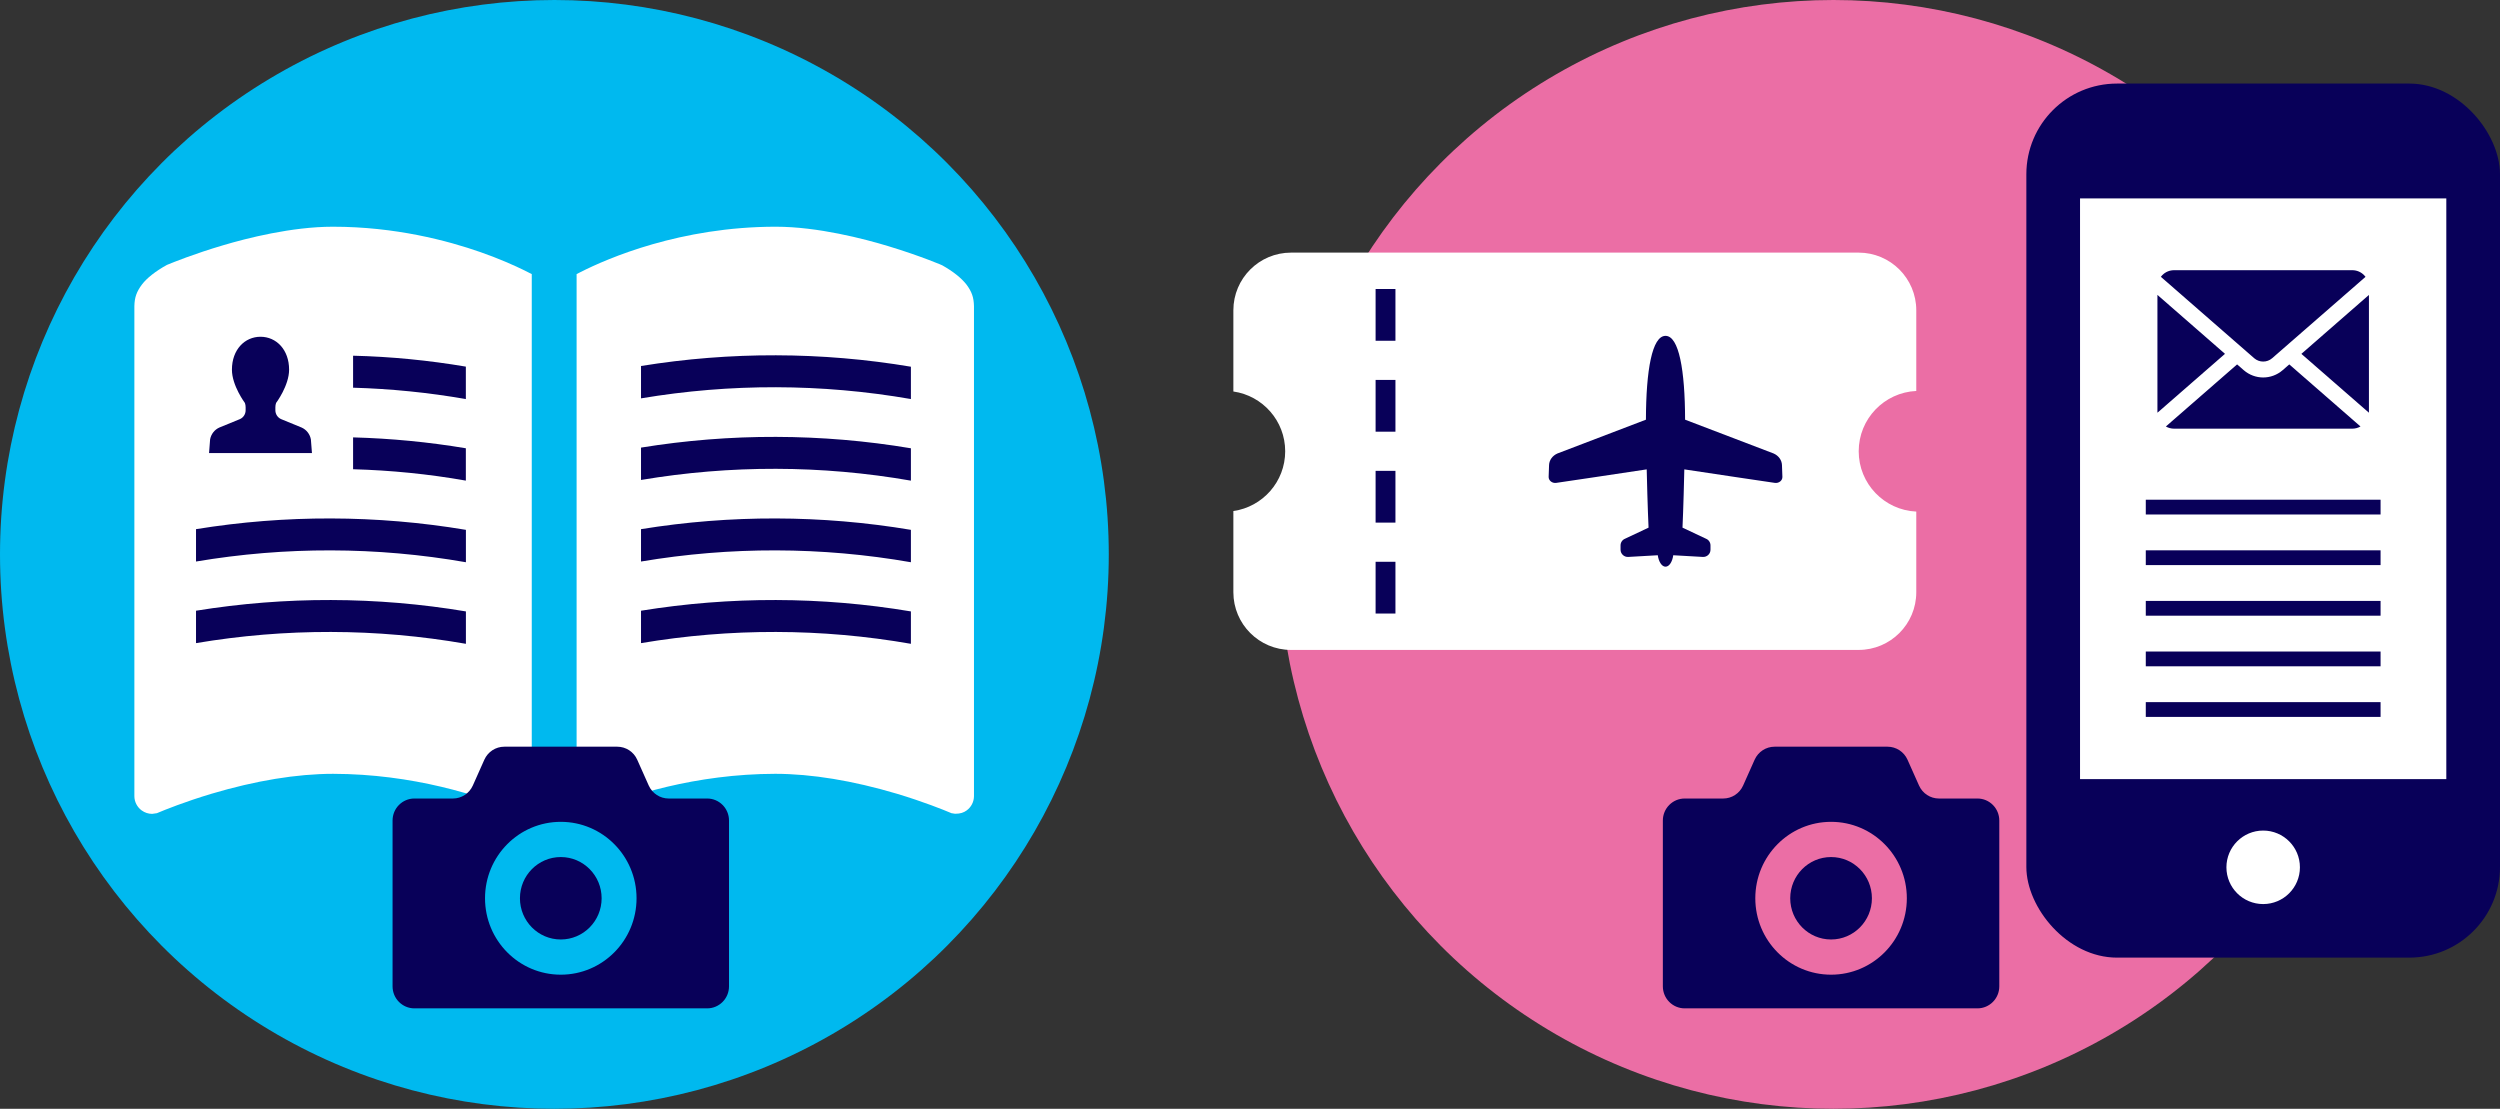
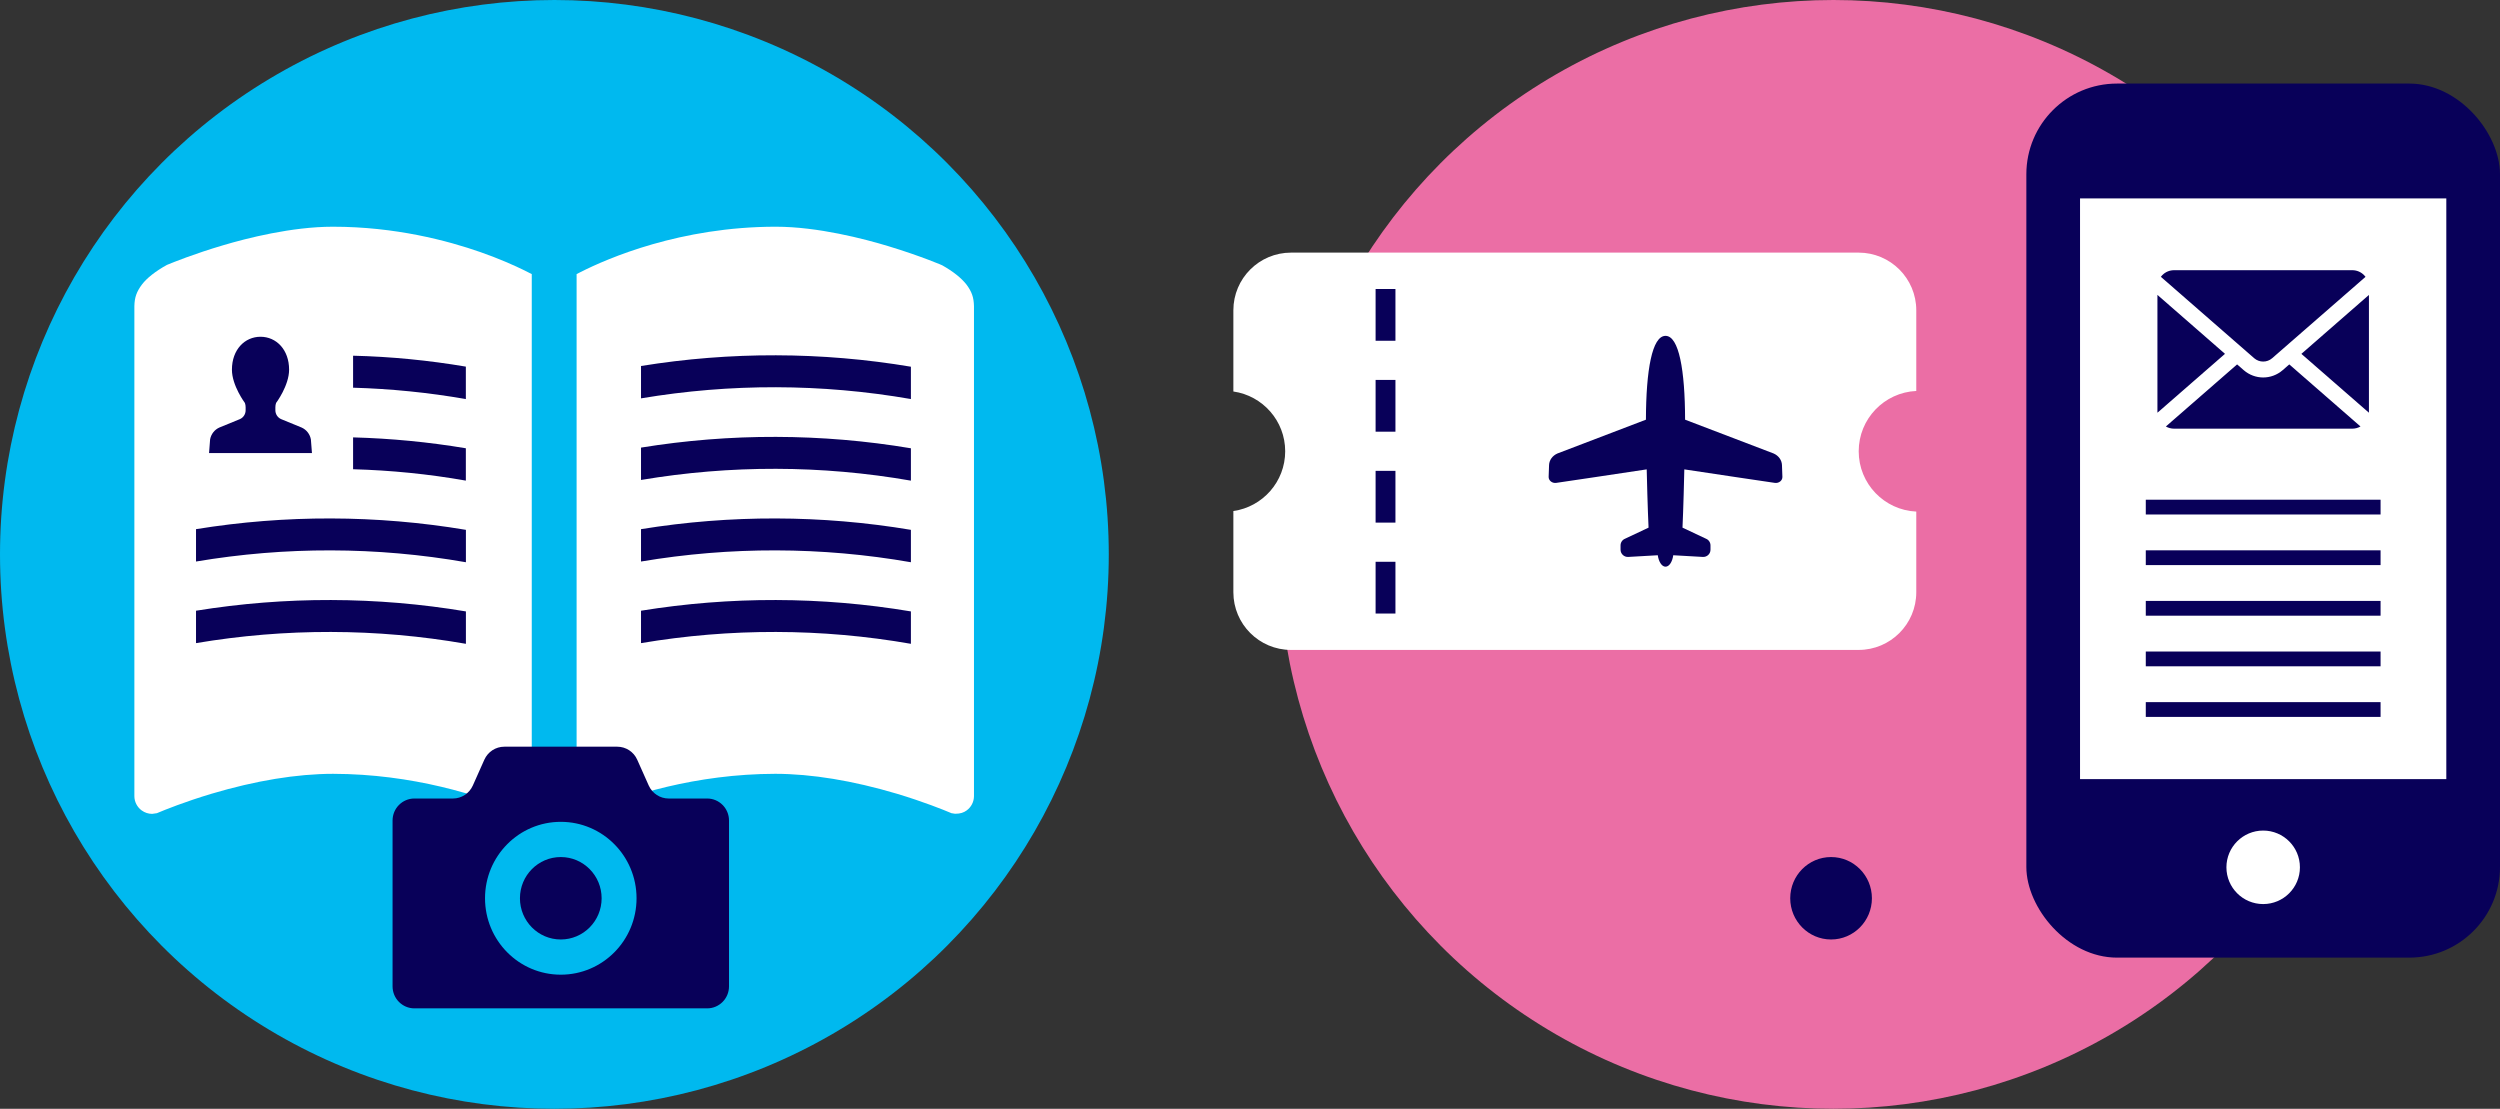
<svg xmlns="http://www.w3.org/2000/svg" id="_レイヤー_2" data-name="レイヤー 2" viewBox="0 0 340.47 151.002">
  <rect x="0" y="0" width="340.47" height="151.002" fill="#333333" stroke="none" />
  <defs>
    <style>
      .cls-1 {
        fill: #080059;
      }

      .cls-2 {
        fill: #fff;
      }

      .cls-3 {
        fill: #00b9ef;
      }

      .cls-4 {
        fill: #eb6ea5;
      }

      .cls-5 {
        fill: none;
        stroke: #080059;
        stroke-miterlimit: 10;
        stroke-width: 2.012px;
      }
    </style>
  </defs>
  <g id="_レイヤー_1-2" data-name="レイヤー 1">
    <circle class="cls-3" cx="75.501" cy="75.501" r="75.501" />
    <circle class="cls-4" cx="249.688" cy="75.501" r="75.501" />
    <g>
      <g>
        <path class="cls-2" d="M72.416,111.302l-1.417-.595c-5.724-2.414-14.824-5.3-25.639-5.322-4.96.008-10.537.923-16.57,2.719-3.646,1.097-6.323,2.179-7.3,2.592l-.116.05-.653.093c-.514,0-1-.162-1.421-.464-.626-.456-1-1.186-1-1.954V41.676c.027-1.174.294-1.939,1.035-2.936.672-.873,1.8-1.773,3.384-2.657.811-.336,3.77-1.533,7.679-2.684,3.167-.943,9.324-2.522,14.902-2.522h.073c8.428,0,15.574,1.885,20.085,3.468,2.538.888,4.523,1.785,5.74,2.372l1.221.61v73.975h-.001Z" />
        <path class="cls-2" d="M132.644,108.42c0,.769-.375,1.502-1,1.954h0c-.398.294-.869.448-1.51.448h-.077l-.487-.077-.116-.05c-.981-.413-3.658-1.499-7.292-2.592-6.041-1.796-11.618-2.712-16.578-2.719-10.819.023-19.915,2.909-25.643,5.322l-1.414.595V37.327l.56-.286c3.662-1.854,13.573-6.165,26.566-6.165,5.728,0,12.051,1.657,15.315,2.646,2.302.695,4.229,1.387,5.434,1.842.664.251,1.182.46,1.537.603l.39.17c1.472.827,2.603,1.73,3.295,2.619.726.977.993,1.742,1.02,2.943v66.721h0Z" />
      </g>
      <g>
        <path class="cls-1" d="M42.485,61.703l-.147-1.866c-.131-.707-.595-1.309-1.252-1.607l-2.812-1.155c-.471-.212-.772-.684-.772-1.201v-.413c0-.197.031-.39.093-.579,0,0,1.777-2.36,1.777-4.538,0-2.727-1.746-4.481-3.893-4.481-2.151,0-3.893,1.754-3.893,4.481,0,2.179,1.769,4.538,1.769,4.538.066.189.097.382.097.579v.413c0,.518-.297.989-.769,1.201l-2.82,1.155c-.653.297-1.12.9-1.248,1.607l-.143,1.866h14.013Z" />
        <path class="cls-1" d="M87.298,49.845v4.407c12.171-2.047,24.597-2.024,36.756.093v-4.403c-12.167-2.043-24.578-2.07-36.756-.097Z" />
        <path class="cls-1" d="M87.298,60.958v4.407c12.171-2.051,24.597-2.028,36.756.093v-4.407c-12.167-2.039-24.578-2.07-36.756-.093Z" />
        <path class="cls-1" d="M87.298,72.066v4.407c12.171-2.051,24.597-2.028,36.756.097v-4.411c-12.167-2.039-24.578-2.066-36.756-.093Z" />
        <path class="cls-1" d="M87.298,83.171v4.415c12.171-2.055,24.597-2.032,36.756.093v-4.411c-12.167-2.039-24.578-2.066-36.756-.096Z" />
        <path class="cls-1" d="M63.443,49.93c-5.072-.858-10.228-1.364-15.357-1.487v4.357c5.129.147,10.267.657,15.357,1.549v-4.419Z" />
        <path class="cls-1" d="M63.443,61.05c-5.091-.854-10.228-1.344-15.357-1.483v4.338c5.129.143,10.286.653,15.357,1.549v-4.403Z" />
        <path class="cls-1" d="M26.695,72.066v4.407c12.167-2.051,24.597-2.028,36.756.097v-4.411c-12.167-2.039-24.581-2.066-36.756-.093Z" />
        <path class="cls-1" d="M26.695,83.171v4.415c12.167-2.055,24.597-2.032,36.756.093v-4.411c-12.167-2.039-24.581-2.066-36.756-.096Z" />
      </g>
    </g>
    <g>
      <path class="cls-1" d="M76.372,116.72c-3.074,0-5.562,2.513-5.562,5.613s2.489,5.613,5.562,5.613,5.562-2.513,5.562-5.613-2.489-5.613-5.562-5.613Z" />
      <path class="cls-1" d="M96.308,108.748h-5.247c-1.17,0-2.232-.694-2.711-1.77l-1.57-3.518c-.48-1.075-1.542-1.769-2.713-1.769h-15.39c-1.17,0-2.233.694-2.714,1.769l-1.569,3.518c-.48,1.077-1.541,1.77-2.711,1.77h-5.247c-1.643,0-2.974,1.344-2.974,2.999v22.581c0,1.656,1.331,2.999,2.974,2.999h39.872c1.642,0,2.974-1.344,2.974-2.999v-22.581c0-1.656-1.333-2.999-2.974-2.999ZM76.372,132.74c-5.7,0-10.318-4.659-10.318-10.408s4.619-10.409,10.318-10.409,10.318,4.661,10.318,10.409-4.619,10.408-10.318,10.408Z" />
    </g>
    <g>
      <path class="cls-1" d="M249.37,116.72c-3.074,0-5.562,2.513-5.562,5.613s2.489,5.613,5.562,5.613,5.562-2.513,5.562-5.613-2.489-5.613-5.562-5.613Z" />
-       <path class="cls-1" d="M269.306,108.748h-5.247c-1.17,0-2.232-.694-2.711-1.77l-1.57-3.518c-.48-1.075-1.542-1.769-2.713-1.769h-15.39c-1.17,0-2.233.694-2.714,1.769l-1.569,3.518c-.48,1.077-1.541,1.77-2.711,1.77h-5.247c-1.643,0-2.974,1.344-2.974,2.999v22.581c0,1.656,1.331,2.999,2.974,2.999h39.872c1.642,0,2.974-1.344,2.974-2.999v-22.581c0-1.656-1.333-2.999-2.974-2.999ZM249.37,132.74c-5.7,0-10.318-4.659-10.318-10.408s4.619-10.409,10.318-10.409,10.318,4.661,10.318,10.409-4.619,10.408-10.318,10.408Z" />
    </g>
    <g>
      <path class="cls-2" d="M260.974,53.244c-4.366.206-7.841,3.799-7.841,8.215s3.475,8.009,7.841,8.213v10.986c0,4.337-3.517,7.854-7.854,7.854h-77.294c-4.339,0-7.856-3.517-7.856-7.854v-11.06c3.988-.571,7.058-3.993,7.058-8.14s-3.07-7.569-7.058-8.141v-11.058c0-4.339,3.517-7.856,7.856-7.856h77.294c4.337,0,7.854,3.517,7.854,7.856v10.985h0Z" />
      <rect class="cls-1" x="187.34" y="76.508" width="2.703" height="7.048" />
      <rect class="cls-1" x="187.34" y="64.125" width="2.703" height="7.048" />
      <rect class="cls-1" x="187.34" y="51.741" width="2.703" height="7.05" />
      <rect class="cls-1" x="187.34" y="39.359" width="2.703" height="7.048" />
      <path class="cls-1" d="M241.55,61.76l-12.061-4.605c-.013-6.756-.839-11.416-2.665-11.416-1.825,0-2.652,4.66-2.668,11.416l-12.057,4.605c-.675.297-1.111.905-1.136,1.578l-.057,1.601c-.008.241.105.472.306.632.203.161.472.23.737.19,0,0,9.431-1.391,12.313-1.838.115,5.102.252,7.936.252,7.936l-3.191,1.503c-.377.148-.624.511-.624.913v.59c0,.268.113.528.31.713.196.187.461.284.729.27l4.031-.23c.131.898.552,1.558,1.056,1.558s.926-.659,1.053-1.558l4.034.23c.268.014.533-.083.731-.27.195-.185.306-.445.306-.713v-.59c0-.402-.246-.764-.622-.913l-3.191-1.503s.134-2.834.249-7.936c2.882.447,12.316,1.838,12.316,1.838.265.04.536-.029.737-.19.201-.159.313-.391.303-.632l-.058-1.601c-.022-.673-.459-1.281-1.133-1.578Z" />
    </g>
    <g>
      <rect class="cls-1" x="275.965" y="11.381" width="64.505" height="119.037" rx="12.35" ry="12.35" />
      <rect class="cls-2" x="283.276" y="27.021" width="49.882" height="79.085" />
      <g>
        <line class="cls-5" x1="292.23" y1="69.061" x2="324.205" y2="69.061" />
        <line class="cls-5" x1="292.23" y1="75.953" x2="324.205" y2="75.953" />
        <line class="cls-5" x1="292.23" y1="82.844" x2="324.205" y2="82.844" />
        <line class="cls-5" x1="292.23" y1="89.736" x2="324.205" y2="89.736" />
        <line class="cls-5" x1="292.23" y1="96.628" x2="324.205" y2="96.628" />
      </g>
      <path class="cls-1" d="M294.483,37.464c.416-.416.975-.667,1.607-.667h24.255c.632,0,1.196.252,1.607.667.074.074.143.157.204.238l-12.713,11.08c-.351.307-.784.459-1.226.459-.438,0-.87-.152-1.226-.459l-12.708-11.084c.056-.082.126-.16.199-.234Z" />
      <path class="cls-1" d="M293.816,56.106v-15.944l9.2,8.026-9.195,8.017c-.005-.03-.005-.065-.005-.099Z" />
      <path class="cls-1" d="M320.345,58.38h-24.255c-.412,0-.797-.108-1.126-.298l9.702-8.455.906.788c.758.659,1.706.992,2.646.992.944,0,1.893-.334,2.651-.992l.905-.788,9.698,8.455c-.329.19-.715.298-1.126.298Z" />
      <path class="cls-1" d="M322.619,56.106c0,.035,0,.069-.004.099l-9.195-8.013,9.2-8.026v15.939Z" />
      <circle class="cls-2" cx="308.217" cy="118.118" r="5.005" />
    </g>
  </g>
</svg>